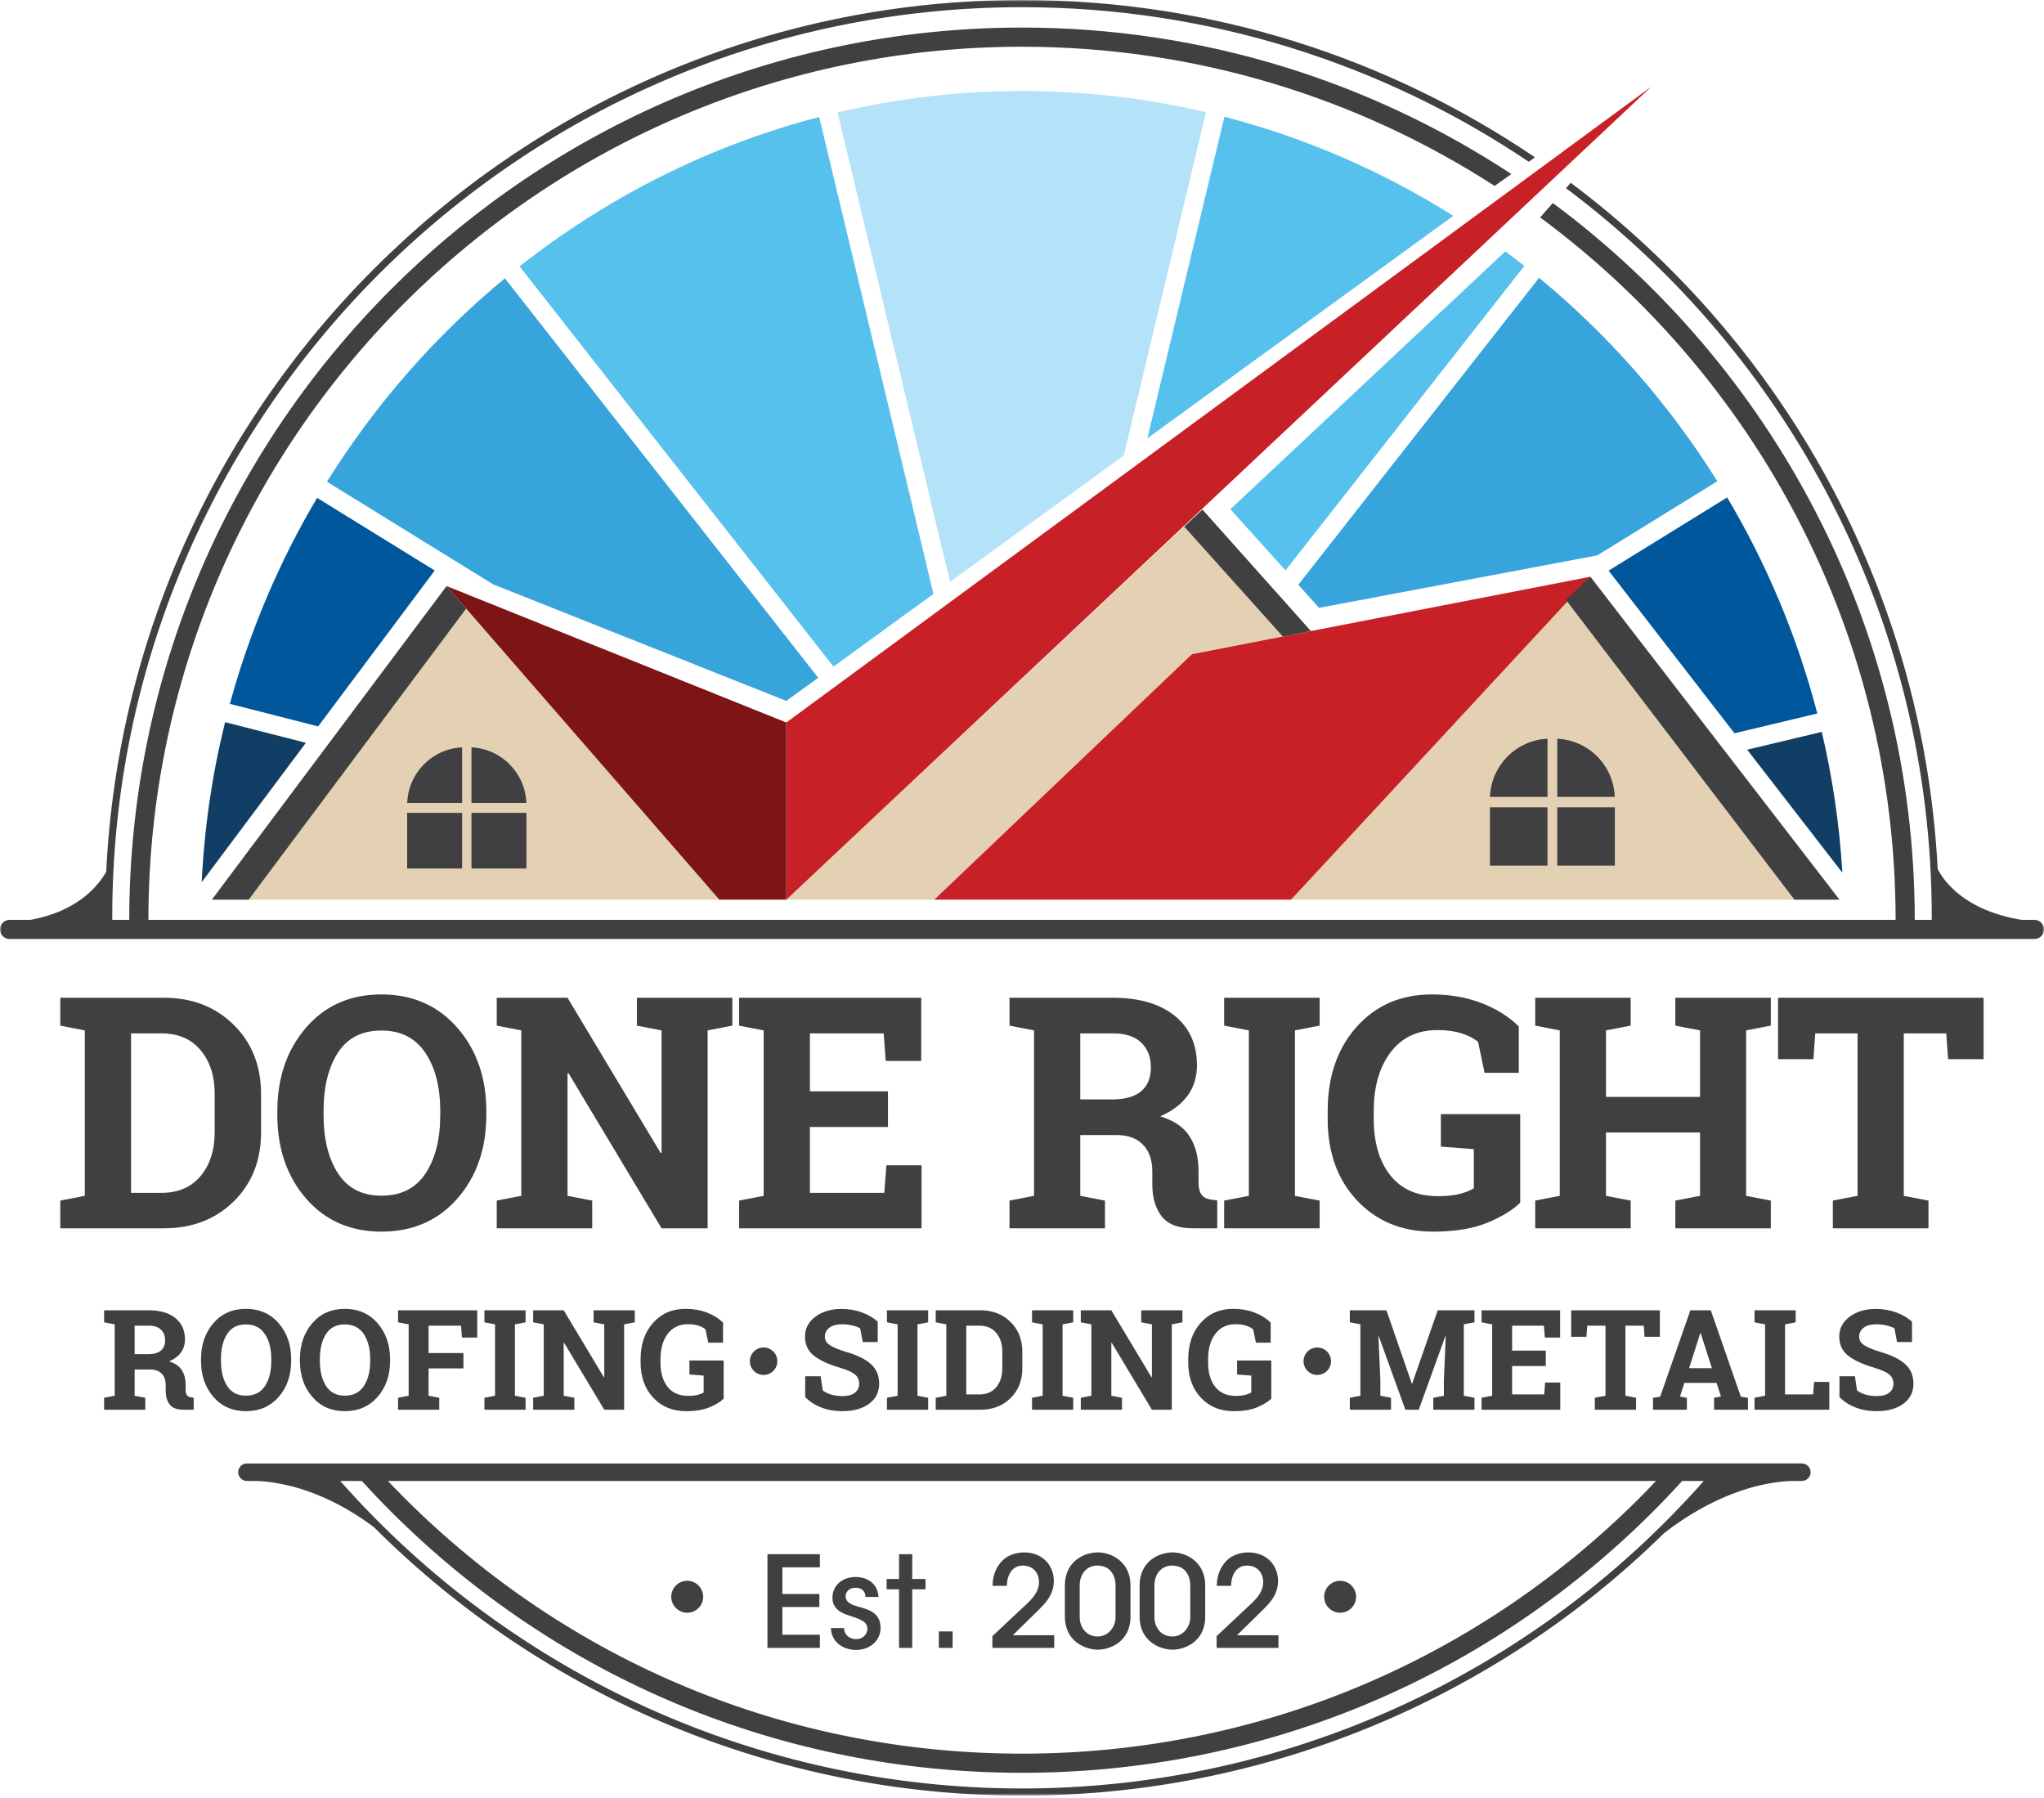
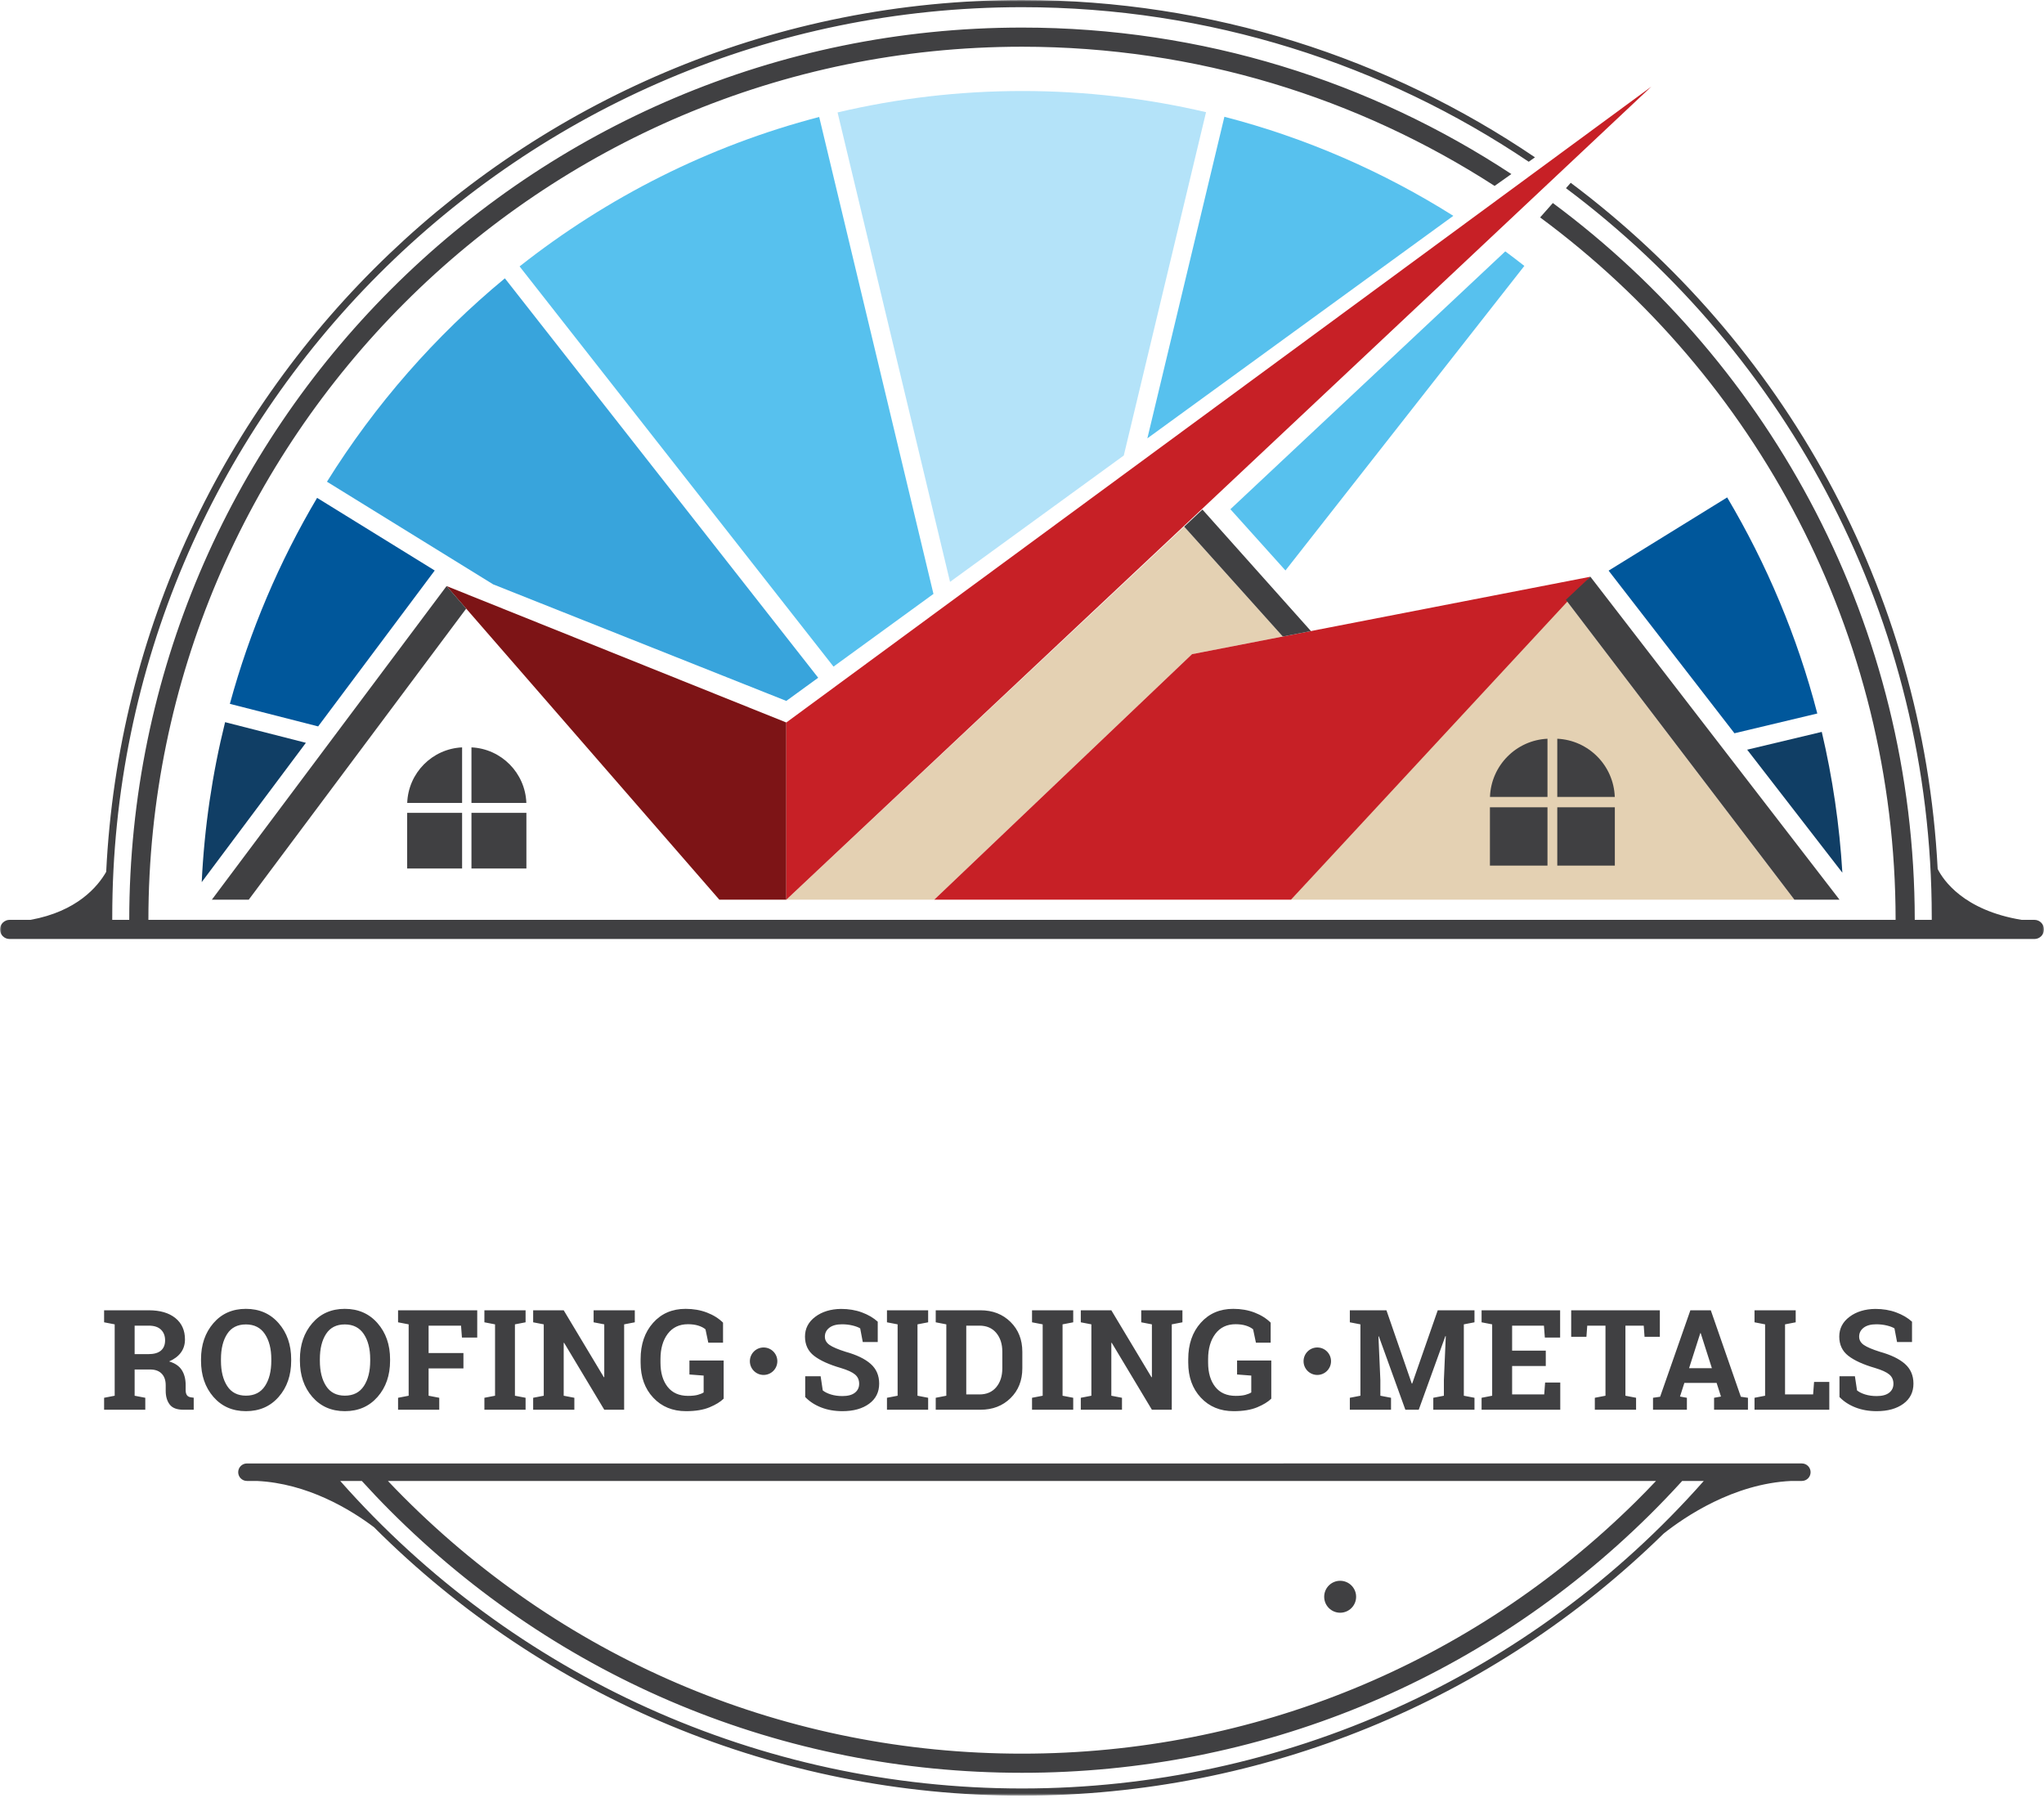
<svg xmlns="http://www.w3.org/2000/svg" xmlns:xlink="http://www.w3.org/1999/xlink" width="648" height="570" viewBox="0 0 648 570">
  <title>Group 51</title>
  <defs>
    <polygon id="path-1" points="0 569.238 648 569.238 648 0 0 0" />
  </defs>
  <g id="Page-1" stroke="none" stroke-width="1" fill="none" fill-rule="evenodd">
    <g id="Group-51">
      <path d="M295.929 188.276 259.706 37.084c-35.039 9.12-67.238 25.486-94.984 47.371l99.52 126.864 31.687-23.043z" id="Fill-1" fill="#57c1ee" />
-       <path d="M460.741 68.423c-22.201-13.98-46.61-24.68-72.577-31.405l-24.424 101.945 97.001-70.54z" id="Fill-3" fill="#57c1ee" />
+       <path d="M460.741 68.423c-22.201-13.98-46.61-24.68-72.577-31.405l-24.424 101.945 97.001-70.54" id="Fill-3" fill="#57c1ee" />
      <path d="M356.269 144.396l26.076-108.838c-18.731-4.382-38.229-6.709-58.257-6.709-20.136.0-39.733 2.362-58.557 6.791l35.653 148.815 55.085-40.059z" id="Fill-5" fill="#b4e3f9" />
      <path d="M249.282 222.198 259.386 214.85l-99.329-126.621c-22.08 18.243-41.165 40.04-56.399 64.479l52.685 32.536 92.939 36.954z" id="Fill-7" fill="#38a4dc" />
-       <path d="M418.179 192.692l88.067-16.607L506.277 176.124l38.157-23.565C529.171 128.108 510.042 106.311 487.923 88.071l-76.328 97.299 6.584 7.322z" id="Fill-9" fill="#38a4dc" />
      <path d="M549.866 232.45 576.13 226.186c-6.316-24.327-16.021-47.35-28.573-68.503l-37.588 23.213L549.866 232.45z" id="Fill-11" fill="#00579b" />
      <path d="M584.078 276.657C583.168 261.419 580.957 246.501 577.547 232.018L553.896 237.658l30.182 38.999z" id="Fill-13" fill="#103e65" />
      <path d="M137.819 180.856l-37.289-23.028c-11.982 20.223-21.349 42.158-27.656 65.299l27.988 7.149 36.957-49.42z" id="Fill-15" fill="#00579b" />
      <path d="M96.975 235.476 71.36 228.933c-4.066 16.385-6.575 33.348-7.413 50.709l33.028-44.166z" id="Fill-17" fill="#103e65" />
      <path d="M390.066 161.425l17.457 19.415 75.735-96.543C481.267 82.73 479.25 81.196 477.214 79.685l-87.148 81.74z" id="Fill-19" fill="#57c1ee" />
      <polygon id="Fill-21" fill="#e4d1b3" points="375.416 166.947 406.68 201.781 377.902 207.375 296.167 285.213 249.283 285.213" />
      <polygon id="Fill-23" fill="#e4d1b3" points="496.415 190.143 409.283 285.213 568.871 285.213" />
-       <polygon id="Fill-25" fill="#e4d1b3" points="78.854 285.213 147.795 192.939 228.054 285.213" />
      <polygon id="Fill-27" fill="#7d1416" points="141.577 185.789 249.282 229.038 249.282 285.213 228.054 285.213" />
      <polygon id="Fill-29" fill="#c72026" points="249.282 229.038 523.526 27.45 249.282 285.213" />
      <polygon id="Fill-31" fill="#c72026" points="377.902 207.374 504.198 182.827 409.284 285.212 296.168 285.212" />
      <polygon id="Fill-33" fill="#404042" points="141.577 185.789 67.158 285.213 78.854 285.213 147.795 192.938" />
      <polygon id="Fill-35" fill="#404042" points="504.197 182.827 583.175 285.212 568.871 285.212 496.415 190.142" />
      <polygon id="Fill-37" fill="#404042" points="375.416 166.947 381.2 161.524 415.591 200.049 406.68 201.781" />
      <mask id="mask-2" fill="#fff">
        <use xlink:href="#path-1" />
      </mask>
      <g id="Clip-40" />
      <path d="M129.081 275.315h17.417V257.676H129.081v17.639zM129.098 254.541h17.4V236.924C137.019 237.37 129.432 245.032 129.098 254.541zm20.366 20.774h17.417V257.676H149.464v17.639zm17.401-20.774H149.464V236.924C158.943 237.37 166.53 245.032 166.865 254.541z" id="Fill-39" fill="#404042" mask="url(#mask-2)" />
      <path d="M472.343 274.404H490.59V255.925H472.343v18.479zM472.361 252.64H490.59V234.185C480.659 234.652 472.711 242.679 472.361 252.64zm21.336 21.764h18.247V255.925H493.697v18.479zm18.229-21.764H493.697V234.185C503.628 234.652 511.576 242.679 511.926 252.64z" id="Fill-41" fill="#404042" mask="url(#mask-2)" />
-       <path d="M392.166 518.383C394.976 515.654 397.749 512.922 400.517 510.193 403.77 507.019 405.094 504.61 405.177 501.318 405.214 496.299 401.643 492.123 395.737 492.123 393.652 492.123 390.196 492.764 388.069 495.655 386.422 497.703 385.822 500.114 385.739 502.723H390.279C390.357 498.949 392.166 496.299 395.336 496.299 398.27 496.299 400.476 498.266 400.476 501.639 400.356 505.173 397.749 507.42 394.897 510.032 391.843 512.883 388.793 515.774 385.702 518.664V522.399h19.595V518.383h-13.131zm-14.82-15.9C377.346 500.193 376.179 496.299 371.602 496.299c-3.571.0-5.62 2.851-5.62 6.304V512.602C365.982 515.975 368.151 518.784 371.685 518.784 374.896 518.784 377.346 515.975 377.346 512.602v-10.119zM382.085 502.603V512.482c0 7.991-6.589 10.48-10.322 10.48-3.935.0-10.478-2.57-10.478-10.48V502.763c0-8.594 7.064-10.64 10.4-10.64 4.457.0 10.4 3.052 10.4 10.48zM353.654 502.483C353.654 500.193 352.486 496.299 347.91 496.299 344.338 496.299 342.29 499.15 342.29 502.603V512.602C342.29 515.975 344.458 518.784 347.993 518.784 351.204 518.784 353.654 515.975 353.654 512.602v-10.119zM358.392 502.603V512.482C358.392 520.473 351.804 522.962 348.071 522.962 344.135 522.962 337.593 520.392 337.593 512.482V502.763c0-8.594 7.064-10.64 10.4-10.64C352.45 492.123 358.392 495.175 358.392 502.603zM329.435 510.193C332.688 507.019 334.012 504.61 334.096 501.318 334.132 496.299 330.561 492.123 324.657 492.123 322.569 492.123 319.115 492.764 316.988 495.655 315.341 497.703 314.739 500.114 314.658 502.723H319.196C319.277 498.949 321.083 496.299 324.255 496.299 327.188 496.299 329.394 498.266 329.394 501.639 329.274 505.173 326.667 507.42 323.815 510.032 320.762 512.883 317.71 515.774 314.619 518.664V522.399h19.596V518.383h-13.132C323.895 515.654 326.667 512.922 329.435 510.193zm-31.802 12.206H302.009v-5.221H297.633v5.221zM289.199 492.683h-4.178V500.555H281.087V503.808H285.021v18.591h4.178v-18.591h4.214V500.555h-4.214V492.683zm-17.148 16.627C269.721 508.666 268.155 507.863 268.074 506.135 268.035 504.691 269.158 503.326 271.207 503.326 273.336 503.286 274.379 504.571 274.379 506.258H278.515C278.195 501.399 274.259 499.913 271.246 499.913 267.271 499.913 263.898 502.403 263.898 506.539 263.938 509.831 266.348 511.275 269.4 512.2 273.295 513.485 274.942 514.207 274.981 516.376 274.981 518.224 273.415 519.629 271.408 519.629 269.841 519.629 267.714 518.745 267.553 516.094h-4.137C263.617 521.075 267.915 523.043 271.368 523.043 275.705 523.043 279.237 520.15 279.157 515.894 279.037 511.197 275.382 510.232 272.051 509.31zm-28.754-16.627h16.624v4.178h-11.885V505.293h11.724v4.137h-11.724V518.224h11.885V522.399h-16.624v-29.716z" id="Fill-42" fill="#404042" mask="url(#mask-2)" />
      <path d="M429.926 506.186C429.926 508.982 427.659 511.248 424.864 511.248 422.068 511.248 419.801 508.982 419.801 506.186 419.801 503.39 422.068 501.124 424.864 501.124 427.659 501.124 429.926 503.39 429.926 506.186" id="Fill-43" fill="#404042" mask="url(#mask-2)" />
-       <path d="M222.926 506.186C222.926 508.982 220.659 511.248 217.864 511.248 215.068 511.248 212.801 508.982 212.801 506.186 212.801 503.39 215.068 501.124 217.864 501.124 220.659 501.124 222.926 503.39 222.926 506.186" id="Fill-44" fill="#404042" mask="url(#mask-2)" />
      <path d="M324 566.962c-82.84.0-161.334-35.484-216.142-97.489H114.702C117.59 472.644 120.577 475.793 123.614 478.838c53.487 53.623 124.652 83.155 200.387 83.155 74.907.0 145.516-28.979 198.821-81.596C526.396 476.868 529.908 473.193 533.297 469.473H540.142C485.333 531.478 406.839 566.962 324 566.962zm201.005-97.489C522.884 471.711 520.737 473.925 518.556 476.076c-52.16 51.49-121.255 79.847-194.555 79.847-74.11.0-143.749-28.898-196.089-81.371C126.25 472.886 124.604 471.188 122.978 469.473H525.005zm46.224-5.548H78.289C76.756 463.925 75.514 465.167 75.514 466.699S76.756 469.473 78.289 469.473h3.12C97.497 470.215 111.13 478.539 118.565 484.142 172.914 538.458 246.565 569.238 324 569.238c76.489.0 149.3-30.021 203.451-83.107C534.117 480.847 549.598 470.311 567.877 469.473H571.229C572.762 469.473 574.004 468.231 574.004 466.699S572.762 463.925 571.229 463.925z" id="Fill-45" fill="#404042" mask="url(#mask-2)" />
      <path d="M644.965 291.6H640.875C622.47 288.561 616.049 278.963 614.293 275.473 609.687 186.602 564.976 108.167 497.961 57.948L496.454 59.653c70.347 52.645 115.959 136.617 115.959 231.037V291.6H607.026C606.972 198.597 561.815 115.945 492.294 64.36L488.261 68.923C556.53 119.377 600.901 200.398 600.956 291.6H47.045C47.136 138.963 171.333 14.812 324 14.812c55.167.0 106.611 16.218 149.831 44.127l5.31-3.764c-44.583-29.334-97.899-46.434-155.141-46.434-156.005.0-282.934 126.884-283.025 282.859h-5.388V290.69c0-159.026 129.388-288.413 288.413-288.413 59.422.0 114.703 18.071 160.644 48.998L486.625 49.871C440.181 18.405 384.202-2e-4 324-2e-4c-155.485.0-282.846 122.714-290.334 276.376-2.669 4.673-9.247 12.557-23.988 15.224H3.035C1.366 291.6-3e-4 292.966-3e-4 294.635-3e-4 296.32 1.366 297.67 3.035 297.67h641.93C646.634 297.67 648 296.32 648 294.635 648 292.966 646.634 291.6 644.965 291.6" id="Fill-46" fill="#404042" mask="url(#mask-2)" />
      <path d="M606.611 438.625C606.611 441.324 605.543 443.454 603.407 445.013 601.27 446.571 598.455 447.352 594.962 447.352 592.465 447.352 590.209 446.954 588.195 446.16 586.181 445.366 584.504 444.27 583.161 442.869V436.286H588.054L588.726 440.769C589.361 441.288 590.223 441.718 591.313 442.057 592.403 442.396 593.62 442.565 594.962 442.565 596.694 442.565 598.011 442.212 598.914 441.505 599.815 440.798 600.267 439.853 600.267 438.668 600.267 437.456 599.838 436.481 598.978 435.745 598.12 435.009 596.615 434.316 594.464 433.667 590.725 432.584 587.895 431.299 585.976 429.812 584.056 428.326 583.096 426.29 583.096 423.706 583.096 421.151 584.178 419.062 586.344 417.438 588.509 415.813 591.23 414.98 594.507 414.937 596.932 414.937 599.141 415.305 601.133 416.041 603.125 416.777 604.799 417.759 606.157 418.986v6.452H601.415L600.591 421.107C600.043 420.762 599.242 420.458 598.188 420.198 597.134 419.938 596.015 419.809 594.832 419.809 593.099 419.809 591.76 420.174 590.815 420.902 589.87 421.631 589.397 422.573 589.397 423.728 589.397 424.796 589.891 425.673 590.881 426.358 591.869 427.045 593.576 427.77 596.002 428.535 599.48 429.502 602.118 430.779 603.916 432.367 605.713 433.955 606.611 436.041 606.611 438.625zM575.106 438.084H579.935V446.896h-23.71V443.107L559.581 442.458v-22.628L556.225 419.181V415.37H559.581 565.904 569.282V419.181L565.904 419.83v22.216h8.899L575.106 438.084zM535.481 433.731 539.033 422.624H539.163L542.714 433.731H535.481zM542.367 415.37H535.892L526.3 442.782 524.048 443.107V446.896h10.741V443.107L532.601 442.718 533.987 438.387h10.221L545.593 442.718 543.406 443.107V446.896h10.74V443.107L551.894 442.782 542.367 415.37zM526.214 423.771h-4.851L521.103 420.242h-5.803v22.216L518.678 443.107V446.896h-13.078V443.107L508.978 442.458v-22.216H503.196L502.936 423.771H498.108V415.37h28.106V423.771zm-36.377 14.507H494.644v8.618h-24.944V443.107L473.055 442.458v-22.628L469.7 419.181V415.37H473.055h21.545V424.01H489.751L489.468 420.242h-10.089V428.167h10.674V433.039h-10.674V442.046h10.176L489.837 438.278zm-34.038-22.908h11.649V419.181L464.07 419.83v22.628L467.448 443.107V446.896h-13.057V443.107L457.747 442.458v-4.959L458.353 423.576 458.223 423.555 449.779 446.896H445.535L437.133 423.642 437.004 423.663 437.61 437.499v4.959L440.988 443.107V446.896h-13.057V443.107L431.287 442.458v-22.628L427.931 419.181V415.37H431.287h8.25L447.57 438.604H447.7L455.799 415.37zm-63.617 15.915h10.848v12.104C402.005 444.399 400.51 445.312 398.548 446.128 396.585 446.943 394.101 447.352 391.099 447.352 386.84 447.352 383.377 445.926 380.706 443.075S376.7 436.518 376.7 431.956V430.873C376.7 426.153 378.017 422.313 380.652 419.354 383.286 416.395 386.725 414.915 390.969 414.915 393.438 414.915 395.693 415.309 397.736 416.095 399.778 416.882 401.478 417.946 402.835 419.289V425.633H398.158L397.27 421.411C396.693 420.92 395.931 420.527 394.986 420.23 394.041 419.936 392.954 419.787 391.727 419.787 388.969 419.787 386.826 420.805 385.297 422.84 383.766 424.875 383.001 427.539 383.001 430.83V431.956C383.001 435.16 383.752 437.72 385.253 439.632 386.754 441.545 388.92 442.501 391.749 442.501 393.019 442.501 394.048 442.393 394.835 442.176 395.621 441.96 396.238 441.707 396.685 441.418V436.07L392.182 435.724V431.285zm-20.7-15.915H374.86V419.181L371.482 419.83v27.066H365.18l-12.731-21.219L352.319 425.698v16.76L355.697 443.107V446.896h-13.057V443.107L345.996 442.458v-22.628L342.64 419.181V415.37H345.996 352.319l12.731 21.22L365.18 436.568v-16.738L361.802 419.181V415.37H371.482zm-44.303.0h13.058V419.181L336.859 419.83v22.628L340.237 443.107V446.896h-13.058V443.107L330.557 442.458v-22.628L327.179 419.181V415.37zM317.761 433.753C317.761 436.222 317.118 438.221 315.834 439.751 314.549 441.281 312.773 442.046 310.507 442.046H306.328v-21.804H310.507C312.773 420.242 314.549 421.007 315.834 422.537 317.118 424.067 317.761 426.052 317.761 428.491v5.262zM310.832 415.37h-10.826H296.649V419.181L300.006 419.83v22.628L296.649 443.107V446.896h14.183C314.686 446.896 317.861 445.673 320.359 443.227 322.857 440.779 324.105 437.622 324.105 433.753V428.535C324.105 424.681 322.857 421.523 320.359 419.062S314.686 415.37 310.832 415.37zm-29.643.0h13.057V419.181L290.868 419.83v22.628L294.246 443.107V446.896h-13.057V443.107L284.567 442.458v-22.628L281.189 419.181V415.37zM278.72 438.625C278.72 441.324 277.652 443.454 275.516 445.013 273.38 446.571 270.565 447.352 267.071 447.352 264.574 447.352 262.319 446.954 260.305 446.16 258.291 445.366 256.613 444.27 255.271 442.869V436.286H260.164L260.835 440.769C261.47 441.288 262.333 441.718 263.423 442.057 264.512 442.396 265.729 442.565 267.071 442.565 268.803 442.565 270.121 442.212 271.023 441.505S272.376 439.853 272.376 438.668C272.376 437.456 271.946 436.481 271.088 435.745 270.229 435.009 268.724 434.316 266.573 433.667 262.835 432.584 260.005 431.299 258.085 429.812 256.165 428.326 255.205 426.29 255.205 423.706 255.205 421.151 256.288 419.062 258.453 417.438 260.619 415.813 263.34 414.98 266.616 414.937 269.042 414.937 271.25 415.305 273.242 416.041 275.235 416.777 276.909 417.759 278.266 418.986v6.452H273.524L272.701 421.107C272.153 420.762 271.351 420.458 270.298 420.198 269.244 419.938 268.125 419.809 266.942 419.809 265.209 419.809 263.87 420.174 262.925 420.902 261.979 421.631 261.507 422.573 261.507 423.728 261.507 424.796 262.001 425.673 262.99 426.358 263.978 427.045 265.686 427.77 268.111 428.535 271.59 429.502 274.228 430.779 276.025 432.367 277.822 433.955 278.72 436.041 278.72 438.625zM218.569 431.285h10.848v12.104C228.392 444.399 226.898 445.312 224.935 446.128 222.972 446.943 220.489 447.352 217.486 447.352 213.228 447.352 209.763 445.926 207.093 443.075 204.422 440.224 203.087 436.518 203.087 431.956V430.873C203.087 426.153 204.404 422.313 207.039 419.354 209.673 416.395 213.112 414.915 217.357 414.915 219.825 414.915 222.08 415.309 224.123 416.095 226.166 416.882 227.865 417.946 229.222 419.289V425.633H224.545L223.657 421.411C223.08 420.92 222.319 420.527 221.373 420.23 220.427 419.936 219.341 419.787 218.114 419.787 215.357 419.787 213.214 420.805 211.683 422.84 210.153 424.875 209.388 427.539 209.388 430.83V431.956C209.388 435.16 210.139 437.72 211.64 439.632 213.141 441.545 215.306 442.501 218.136 442.501 219.406 442.501 220.435 442.393 221.221 442.176 222.008 441.96 222.625 441.707 223.073 441.418V436.07L218.569 435.724V431.285zm-20.7-15.915H201.247V419.181L197.869 419.83v27.066H191.568l-12.732-21.219L178.706 425.698v16.76L182.084 443.107V446.896h-13.057V443.107L172.383 442.458v-22.628L169.027 419.181V415.37H172.383 178.706l12.732 21.22L191.568 436.568v-16.738L188.19 419.181V415.37h9.679zm-44.302.0h13.056V419.181L163.245 419.83v22.628L166.623 443.107V446.896h-13.056V443.107L156.944 442.458v-22.628L153.567 419.181V415.37zm-27.37.0h25.096V424.01H146.443L146.162 420.242h-10.285V428.925h11.043V433.797h-11.043v8.661L139.254 443.107V446.896h-13.057V443.107L129.554 442.458v-22.628L126.197 419.181V415.37zm-8.834 16.001C117.363 434.691 116.692 437.366 115.349 439.394 114.007 441.422 112 442.436 109.33 442.436 106.688 442.436 104.707 441.422 103.386 439.394 102.065 437.366 101.405 434.691 101.405 431.371V430.852C101.405 427.561 102.058 424.904 103.364 422.884 104.671 420.862 106.652 419.852 109.308 419.852c2.656.0 4.663 1.018 6.02 3.053C116.684 424.94 117.363 427.59 117.363 430.852V431.371zM109.308 414.915C105.049 414.915 101.614 416.431 99.002 419.462 96.388 422.493 95.082 426.305 95.082 430.895V431.371C95.082 435.991 96.392 439.809 99.012 442.826 101.632 445.843 105.071 447.352 109.33 447.352 113.603 447.352 117.06 445.843 119.702 442.826 122.343 439.809 123.664 435.991 123.664 431.371V430.895C123.664 426.305 122.34 422.493 119.691 419.462S113.581 414.915 109.308 414.915zm-23.299 16.456C86.009 434.691 85.339 437.366 83.996 439.394 82.653 441.422 80.647 442.436 77.976 442.436 75.335 442.436 73.354 441.422 72.033 439.394S70.051 434.691 70.051 431.371V430.852C70.051 427.561 70.704 424.904 72.011 422.884 73.317 420.862 75.299 419.852 77.955 419.852 80.611 419.852 82.617 420.87 83.974 422.905c1.357 2.035 2.035 4.685 2.035 7.947V431.371zm-8.054-16.456C73.696 414.915 70.26 416.431 67.648 419.462 65.035 422.493 63.729 426.305 63.729 430.895V431.371c0 4.62 1.31 8.438 3.93 11.455S73.718 447.352 77.976 447.352C82.249 447.352 85.707 445.843 88.348 442.826 90.99 439.809 92.311 435.991 92.311 431.371V430.895C92.311 426.305 90.986 422.493 88.337 419.462S82.227 414.915 77.955 414.915zm-26.936 13.231c-.881.75-2.202 1.125-3.963 1.125h-4.374v-9.029h4.482c1.703.0 2.992.422 3.865 1.267C51.903 422.353 52.34 423.482 52.34 424.897 52.34 426.312 51.899 427.395 51.019 428.146zm8.249 14.149C58.994 441.913 58.857 441.375 58.857 440.682V439.08C58.857 437.188 58.449 435.604 57.633 434.327 56.818 433.05 55.479 432.137 53.617 431.588 55.262 430.866 56.511 429.921 57.363 428.751 58.215 427.582 58.64 426.204 58.64 424.615 58.64 421.729 57.623 419.466 55.587 417.827 53.552 416.189 50.744 415.37 47.164 415.37H36.36h-3.357V419.181L36.36 419.83v22.628L33.003 443.107V446.896h13.057V443.107L42.682 442.458v-8.315h5.175C49.344 434.187 50.495 434.645 51.311 435.518 52.126 436.392 52.534 437.593 52.534 439.123V440.92C52.534 442.682 52.953 444.118 53.79 445.229 54.627 446.341 56.078 446.896 58.142 446.896h3.27v-3.81L60.632 442.978C59.997 442.905 59.542 442.678 59.268 442.295z" id="Fill-47" fill="#404042" mask="url(#mask-2)" />
      <path d="M421.969 431.514C421.969 433.92 420.02 435.868 417.615 435.868 415.211 435.868 413.261 433.92 413.261 431.514 413.261 429.11 415.211 427.161 417.615 427.161 420.02 427.161 421.969 429.11 421.969 431.514" id="Fill-48" fill="#404042" mask="url(#mask-2)" />
      <path d="M246.436 431.514C246.436 433.92 244.487 435.868 242.082 435.868 239.678 435.868 237.728 433.92 237.728 431.514 237.728 429.11 239.678 427.161 242.082 427.161 244.487 427.161 246.436 429.11 246.436 431.514" id="Fill-49" fill="#404042" mask="url(#mask-2)" />
-       <path d="M628.847 316.298v19.477H617.604L617.001 327.592h-13.452v51.501L611.379 380.599V389.383h-30.318V380.599L588.892 379.093v-51.501h-13.402L574.887 335.775h-11.193v-19.477h65.153zm-75.283.0H561.395V325.133L553.564 326.639v52.454L561.395 380.599V389.383H531.127V380.599L538.957 379.093v-20.078h-29.816v20.078L516.972 380.599V389.383H486.703V380.599L494.484 379.093v-52.454L486.703 325.133V316.298H516.972V325.133L509.141 326.639V347.721h29.816V326.639L531.127 325.133V316.298H538.957 553.564zM456.797 353.192h25.148v28.059C479.569 383.594 476.105 385.711 471.555 387.601 467.003 389.491 461.247 390.437 454.287 390.437 444.415 390.437 436.384 387.133 430.194 380.524 424.002 373.915 420.908 365.322 420.908 354.748V352.238C420.908 341.296 423.96 332.395 430.068 325.534 436.174 318.675 444.148 315.244 453.986 315.244 459.708 315.244 464.937 316.156 469.672 317.98 474.408 319.804 478.347 322.272 481.493 325.384V340.091h-10.842L468.593 330.303C467.254 329.166 465.489 328.253 463.297 327.568 461.105 326.882 458.587 326.538 455.743 326.538 449.351 326.538 444.381 328.898 440.835 333.615 437.287 338.334 435.514 344.508 435.514 352.138V354.748C435.514 362.177 437.254 368.109 440.735 372.542 444.214 376.977 449.234 379.194 455.793 379.194 458.738 379.194 461.121 378.943 462.946 378.441 464.77 377.939 466.201 377.354 467.238 376.684v-12.399L456.797 363.483v-10.291zm-68.708-36.894h30.268V325.133L410.527 326.639v52.454L418.357 380.599V389.383h-30.268V380.599L395.919 379.093v-52.454L388.089 325.133V316.298zm-26.292 29.615C359.756 347.654 356.694 348.524 352.612 348.524h-10.14v-20.932h10.391C356.811 327.592 359.797 328.571 361.823 330.528 363.847 332.486 364.86 335.106 364.86 338.384 364.86 341.664 363.838 344.174 361.797 345.913zM380.922 378.716C380.285 377.83 379.968 376.583 379.968 374.977v-3.714C379.968 366.879 379.023 363.206 377.132 360.244 375.242 357.283 372.138 355.167 367.821 353.895 371.636 352.222 374.53 350.029 376.505 347.319 378.479 344.609 379.466 341.413 379.466 337.732 379.466 331.039 377.107 325.794 372.389 321.995 367.67 318.198 361.161 316.298 352.863 316.298h-25.048H320.035V325.133L327.815 326.639v52.454L320.035 380.599V389.383h30.268V380.599L342.472 379.093v-19.275h11.997C357.915 359.918 360.584 360.981 362.475 363.005 364.366 365.03 365.311 367.817 365.311 371.362V375.529C365.311 379.612 366.282 382.942 368.223 385.518 370.162 388.095 373.526 389.383 378.312 389.383H385.891v-8.834L384.084 380.298C382.612 380.131 381.557 379.604 380.922 378.716zM281.003 369.405h11.143v19.978h-57.825V380.599L242.101 379.093v-52.454L234.321 325.133V316.298h7.78 49.945v20.028h-11.244L280.149 327.592h-23.39v18.372h24.746v11.294h-24.746v20.881h23.591L281.003 369.405zm-56.661-53.107H232.173V325.133L224.342 326.639v62.744h-14.607l-29.515-49.191L179.919 340.241v38.852L187.749 380.599V389.383h-30.267V380.599L165.262 379.093v-52.454L157.482 325.133V316.298h7.78 14.657l29.515 49.192L209.735 365.44v-38.801L201.905 325.133V316.298h22.437zm-84.77 37.095C139.572 361.09 138.016 367.289 134.904 371.99 131.792 376.693 127.14 379.043 120.95 379.043 114.826 379.043 110.233 376.693 107.171 371.99c-3.062-4.701-4.593-10.9-4.593-18.597V352.188C102.578 344.559 104.092 338.402 107.121 333.716 110.149 329.031 114.742 326.689 120.899 326.689 127.056 326.689 131.708 329.048 134.854 333.767 137.999 338.485 139.572 344.626 139.572 352.188V353.393zm-18.673-38.149c-9.872.0-17.836 3.514-23.893 10.541C90.949 332.813 87.921 341.647 87.921 352.288V353.393c0 10.709 3.037 19.559 9.111 26.553 6.073 6.995 14.045 10.491 23.918 10.491 9.905.0 17.919-3.496 24.043-10.491C151.117 372.952 154.179 364.102 154.179 353.393V352.288C154.179 341.647 151.109 332.813 144.968 325.785 138.827 318.758 130.805 315.244 120.899 315.244zm-52.845 43.67C68.054 364.637 66.564 369.272 63.586 372.819 60.607 376.365 56.492 378.139 51.238 378.139h-9.687v-50.547h9.687C56.492 327.592 60.607 329.366 63.586 332.913 66.564 336.46 68.054 341.062 68.054 346.717v12.197zm-16.063-42.616H26.893h-7.78V325.133L26.893 326.639v52.454L19.113 380.599V389.383h32.878C60.926 389.383 68.287 386.547 74.077 380.875c5.789-5.673 8.684-12.992 8.684-21.961v-12.096c0-8.936-2.895-16.255-8.684-21.961C68.287 319.152 60.926 316.298 51.991 316.298z" id="Fill-50" fill="#404042" mask="url(#mask-2)" />
    </g>
  </g>
</svg>